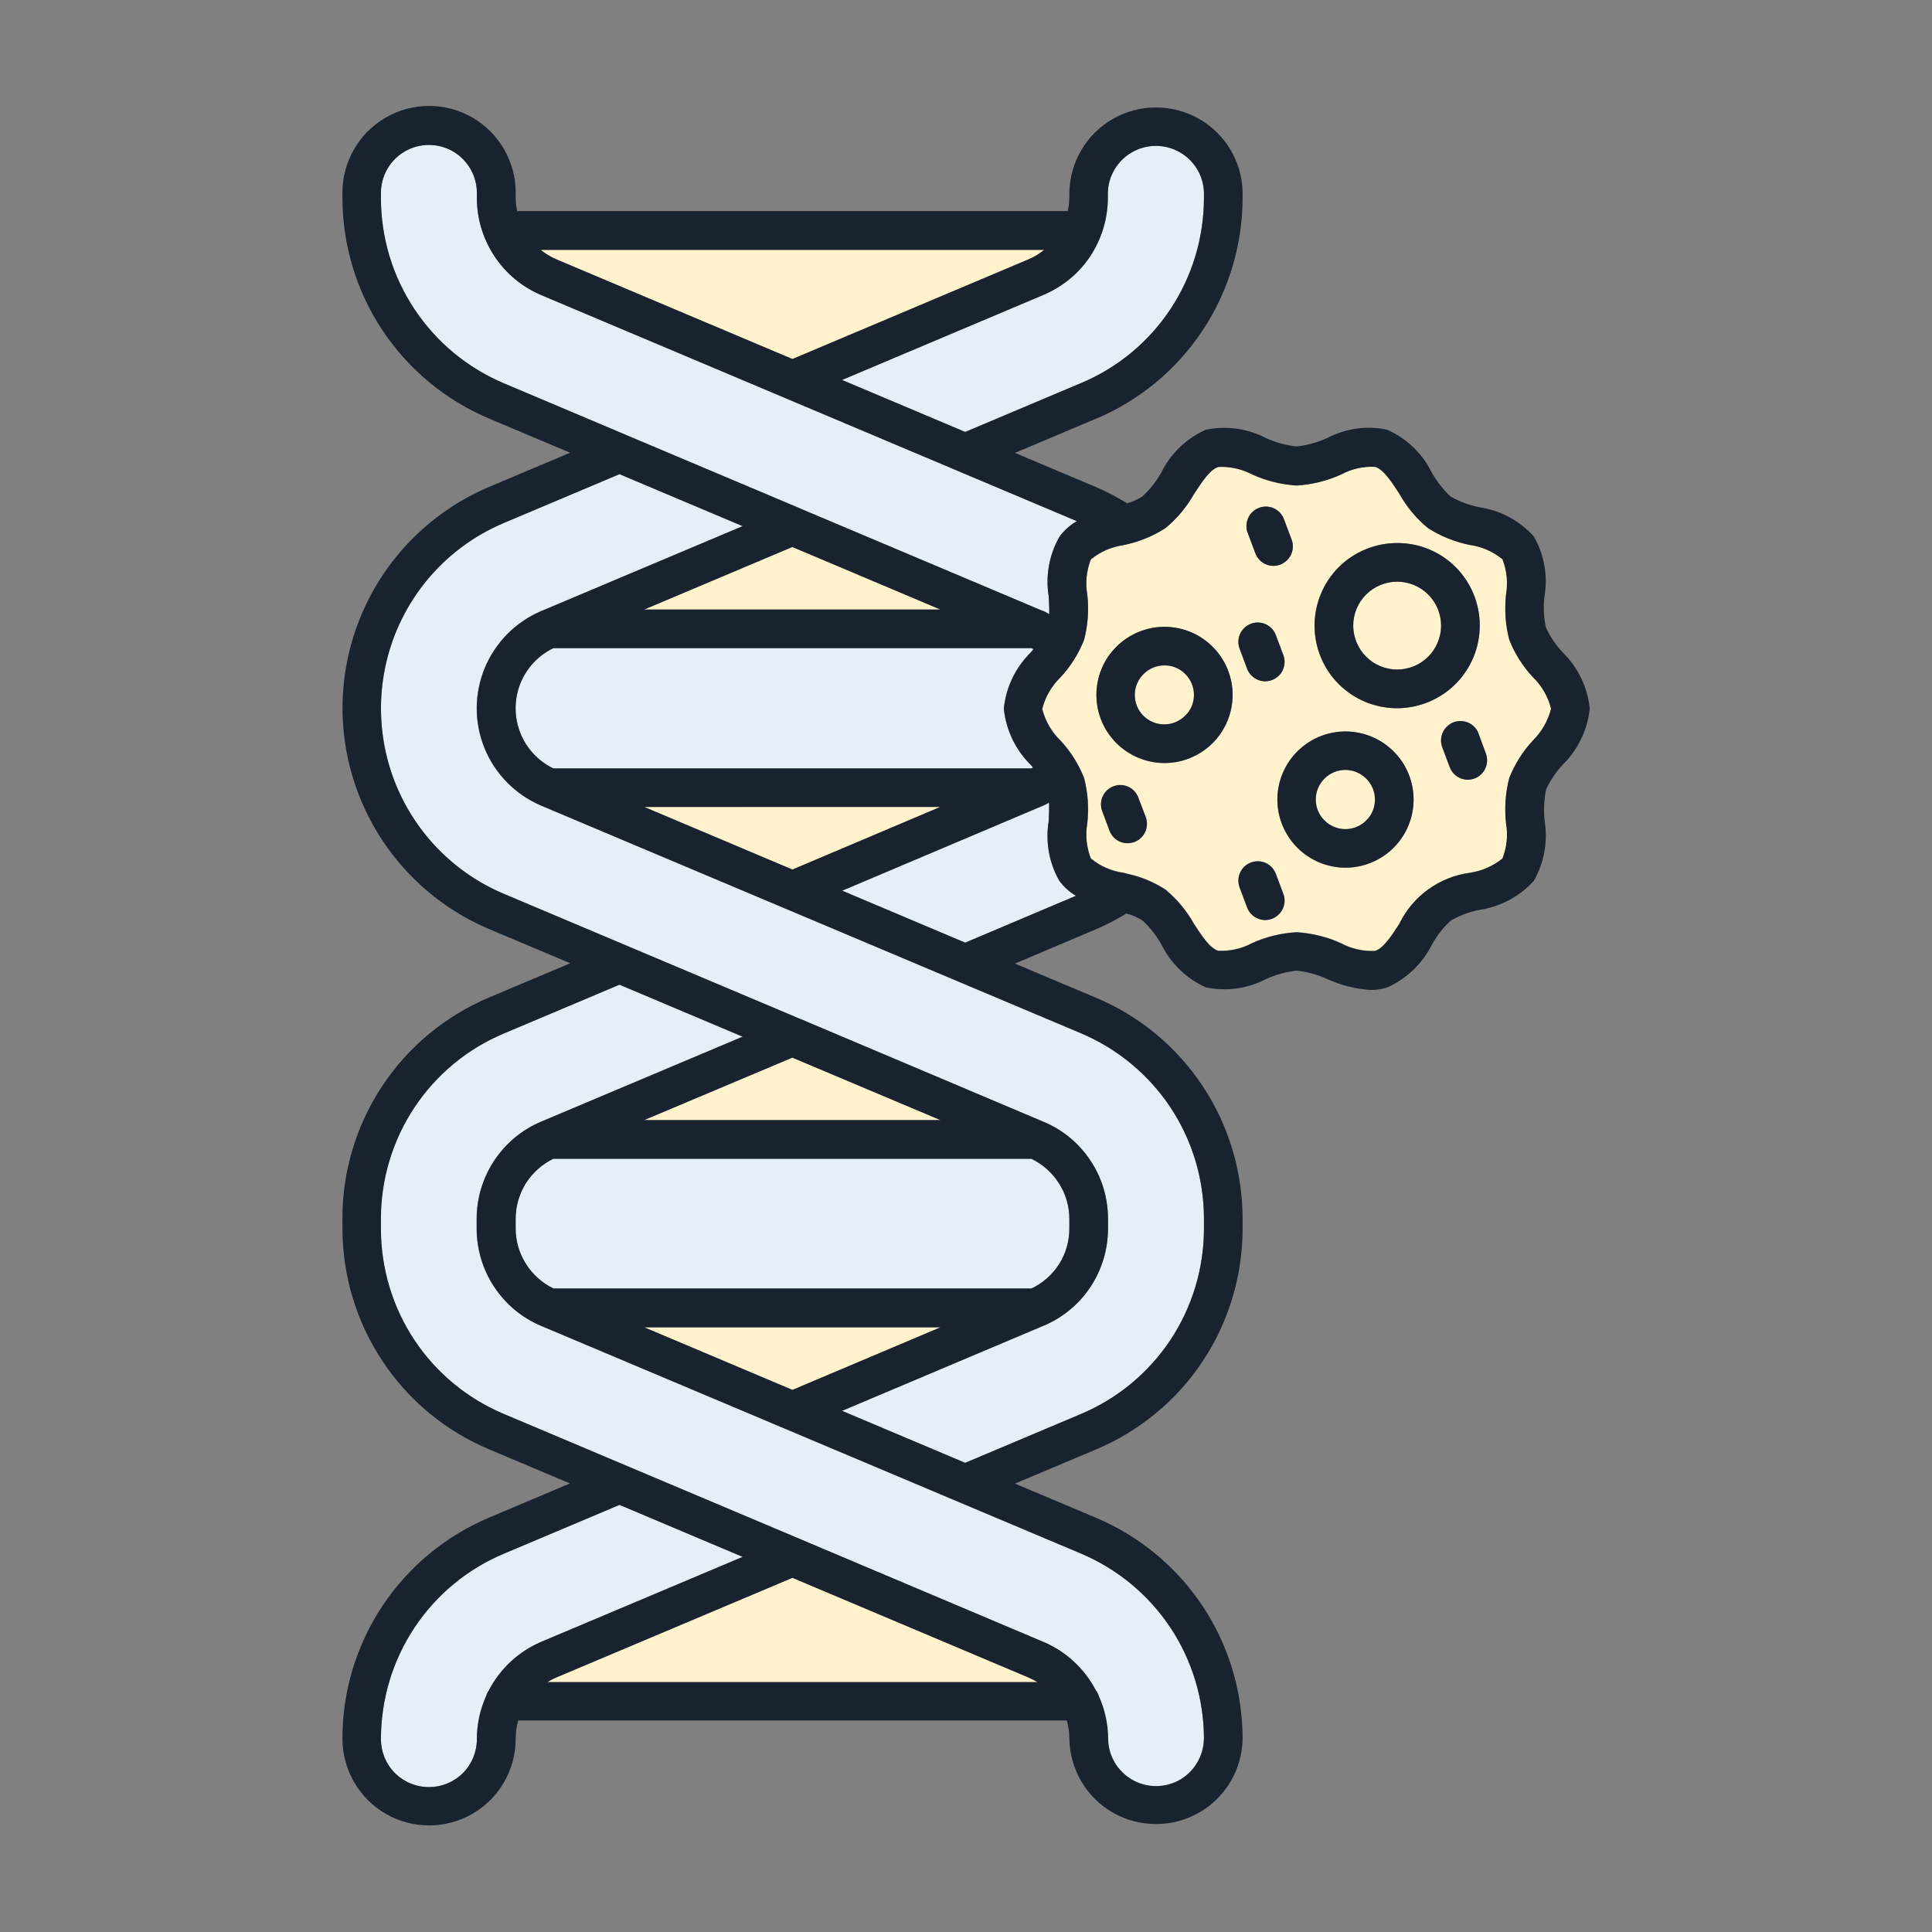
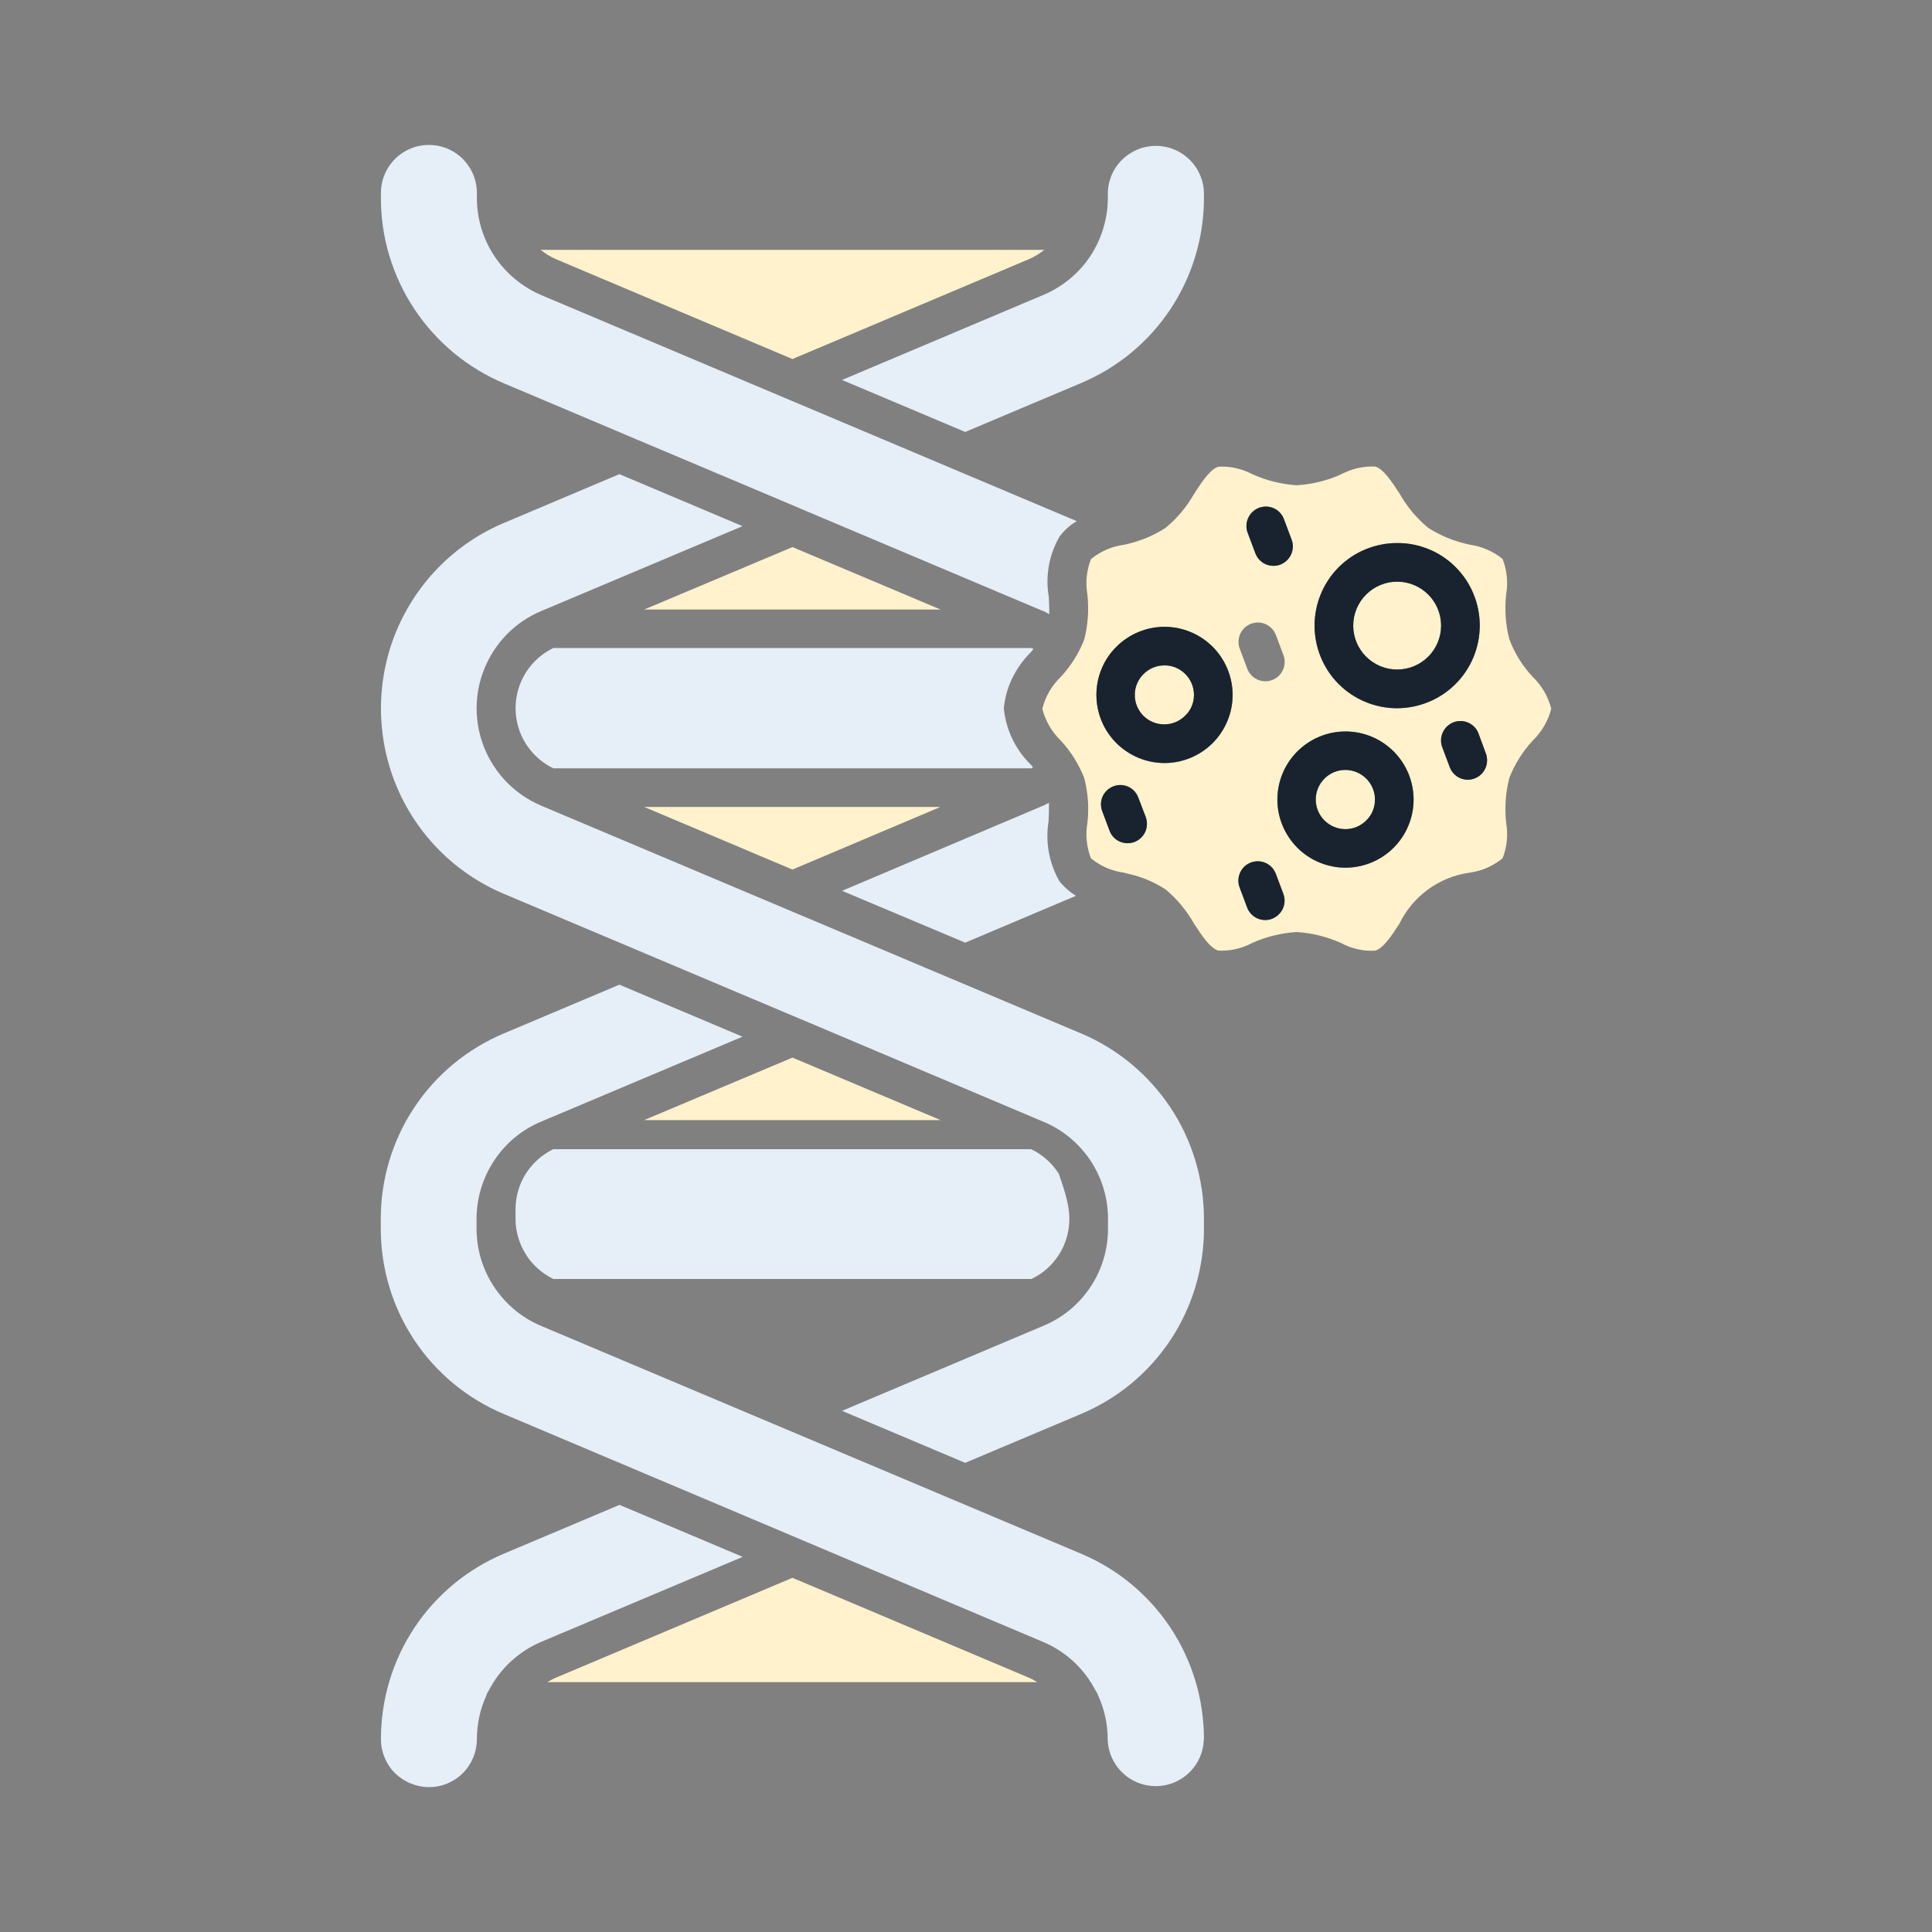
<svg xmlns="http://www.w3.org/2000/svg" version="1.1" id="Layer_1" x="0px" y="0px" viewBox="0 0 1200 1200" style="enable-background:new 0 0 1200 1200;" xml:space="preserve">
  <rect x="0" y="0" width="1200" height="1200" fill="#808080" stroke="none" />
  <style type="text/css">
	.st0{fill:#FFF2CC;}
	.st1{fill:#E6EEF7;}
	.st2{fill:#19222F;}
</style>
  <g>
    <g id="XMLID_00000019669808579907274320000002065331189593139100_">
      <g>
        <path class="st0" d="M736.2,418.7c3.4,3.4,5.4,8.1,5.4,13c0,4.9-1.9,9.5-5.4,13c-3.4,3.4-8.1,5.4-13,5.4v0c-4.9,0-9.5-1.9-13-5.4     c-3.4-3.4-5.4-8.1-5.3-13c0-4.9,1.9-9.5,5.4-12.9c3.4-3.4,8.1-5.4,13-5.4C728.2,413.3,732.8,415.2,736.2,418.7z" />
        <path class="st0" d="M848.7,483.7c3.4,3.4,5.4,8.1,5.4,13c0,4.9-1.9,9.5-5.4,12.9c-3.4,3.4-8.1,5.4-13,5.4c-4.9,0-9.5-1.9-13-5.4     c-3.4-3.4-5.4-8.1-5.4-13c0-4.9,1.9-9.5,5.4-13c3.4-3.4,8.1-5.4,13-5.4C840.6,478.3,845.2,480.2,848.7,483.7z" />
        <path class="st0" d="M887.1,369.2c5.1,5.1,8,12.1,8,19.3c0,7.2-2.9,14.2-8,19.3c-5.1,5.1-12.1,8-19.3,8c-7.2,0-14.2-2.9-19.3-8     c-5.1-5.1-8-12.1-8-19.3s2.9-14.2,8-19.3c5.1-5.1,12.1-8,19.3-8S882,364.1,887.1,369.2z" />
        <path class="st0" d="M952,420.4c5.6,5.4,9.6,12.2,11.5,19.8c-1.9,7.5-5.9,14.4-11.5,19.8c-6.2,6.7-11.2,14.6-14.5,23.1     c-2.4,9.2-3,18.7-2,28.1c1.3,7.4,0.5,14.9-2.2,21.9c-5.9,4.8-12.9,7.9-20.4,8.9c-18.9,2.6-35.3,14.5-43.7,31.7     c-4.8,7.4-9.8,15.1-15,16.8c-7.3,0.4-14.6-1.2-21.1-4.7c-8.8-4-18.2-6.3-27.7-6.9c-9.6,0.6-19,2.9-27.7,6.8     c-6.5,3.5-13.8,5.1-21.1,4.7c-5.2-1.7-10.2-9.4-15-16.8c-4.6-8.1-10.6-15.3-17.7-21.2c-7.1-4.6-14.9-7.9-23.2-9.7l-0.4-0.1     l-2.3-0.6v0c-7.5-1-14.6-4.1-20.4-8.9c-2.7-7-3.5-14.5-2.2-21.9c1.1-9.4,0.4-18.9-2-28.1c-3.4-8.5-8.3-16.4-14.5-23.1     c-5.6-5.4-9.6-12.2-11.5-19.8c1.9-7.5,5.8-14.4,11.5-19.8c6.2-6.7,11.2-14.6,14.5-23.1c2.4-9.1,3-18.7,2-28.1     c-1.3-7.4-0.5-14.9,2.2-21.9c5.8-4.8,12.9-7.9,20.4-8.9c9.2-1.9,18-5.4,25.9-10.5c7.2-5.9,13.2-13.1,17.8-21.2     c4.8-7.4,9.8-15.1,15-16.8c0.7,0,1.3-0.1,2-0.1c6.6,0,13.2,1.6,19.1,4.7c8.8,4,18.1,6.3,27.7,6.9c9.6-0.6,19-2.9,27.7-6.9     c6.5-3.4,13.8-5.1,21.1-4.7c5.2,1.7,10.2,9.4,15,16.8c4.6,8.1,10.6,15.3,17.7,21.2c7.9,5.1,16.7,8.6,25.9,10.5     c7.5,1.1,14.6,4.1,20.4,8.9c2.7,7,3.5,14.6,2.2,21.9c-1,9.4-0.4,18.9,2,28C940.8,405.9,945.7,413.7,952,420.4z M922.6,477.2     c1.3-2.9,1.4-6.2,0.3-9.2l-4.5-12c-1-3.1-3.3-5.6-6.2-7c-2.9-1.4-6.3-1.6-9.4-0.4c-3,1.1-5.5,3.5-6.8,6.5c-1.3,3-1.3,6.4-0.1,9.4     l4.5,12c1.8,4.7,6.2,7.8,11.2,7.8c1.4,0,2.9-0.3,4.2-0.8C918.8,482.4,921.2,480.1,922.6,477.2z M919.1,388.6     c0-13.6-5.4-26.7-15-36.3c-9.6-9.6-22.7-15-36.3-15c-13.6,0-26.7,5.4-36.3,15s-15,22.7-15,36.3c0,13.6,5.4,26.7,15,36.3     c9.6,9.6,22.7,15,36.3,15c13.6,0,26.7-5.4,36.3-15.1C913.7,415.2,919.1,402.2,919.1,388.6z M865.6,526.6     c8-7.9,12.4-18.7,12.4-29.9c0-11.2-4.5-22-12.4-29.9c-7.9-7.9-18.7-12.4-29.9-12.4c-11.2,0-22,4.5-29.9,12.4     s-12.4,18.7-12.4,29.9c0,11.2,4.5,22,12.4,29.9c7.9,7.9,18.7,12.4,29.9,12.4S857.7,534.5,865.6,526.6z M802,344.2     c1.3-3,1.3-6.4,0.1-9.4l-4.5-12c-1-3.1-3.3-5.6-6.2-7c-2.9-1.4-6.3-1.5-9.4-0.4c-3.1,1.1-5.5,3.5-6.8,6.5c-1.3,3-1.3,6.4-0.1,9.4     l4.5,12c1,3.1,3.3,5.6,6.2,7c2.9,1.4,6.3,1.6,9.4,0.4C798.2,349.5,800.7,347.2,802,344.2z M796.9,416c1.3-2.9,1.4-6.3,0.2-9.3     l-4.5-12c-1.1-3-3.3-5.5-6.2-6.9c-2.9-1.4-6.3-1.5-9.3-0.4c-3,1.1-5.5,3.4-6.8,6.4c-1.3,2.9-1.4,6.3-0.2,9.3l4.5,12     c1.1,3.1,3.3,5.5,6.2,6.9c2.9,1.4,6.3,1.5,9.3,0.4C793.1,421.3,795.6,419,796.9,416z M796.9,564.3c1.3-3,1.4-6.3,0.2-9.3l-4.5-12     c-1.1-3-3.3-5.5-6.2-6.9c-2.9-1.4-6.3-1.5-9.3-0.4c-3,1.1-5.5,3.4-6.8,6.4c-1.3,3-1.4,6.3-0.2,9.3l4.5,12c1.1,3,3.3,5.5,6.2,6.9     s6.3,1.5,9.3,0.4C793.1,569.5,795.6,567.2,796.9,564.3z M753.2,461.6c7.9-7.9,12.4-18.7,12.4-29.9c0-11.2-4.5-22-12.4-29.9     c-7.9-7.9-18.7-12.4-29.9-12.4c-11.2,0-22,4.5-29.9,12.4c-7.9,7.9-12.4,18.7-12.4,29.9c0,11.2,4.4,22,12.4,29.9     c7.9,7.9,18.7,12.4,29.9,12.4C734.5,474,745.3,469.5,753.2,461.6z M711.4,516.5c1.3-3,1.3-6.4,0.1-9.4l-4.5-12     c-2.4-6.1-9.2-9.1-15.3-6.8c-6.1,2.3-9.3,9-7.1,15.2l4.5,12c1,3.1,3.3,5.6,6.2,7c2.9,1.4,6.3,1.5,9.4,0.4     C707.7,521.8,710.1,519.5,711.4,516.5z" />
        <path class="st0" d="M335.8,155.2h312.8c-3,2.4-6.3,4.4-9.8,5.9l-146.6,61.9l-146.6-61.9C342,159.6,338.8,157.6,335.8,155.2z" />
        <polygon class="st0" points="584.2,378.6 400.1,378.6 492.2,339.8    " />
        <polygon class="st0" points="584.1,501.2 492.2,540.1 400.1,501.2    " />
        <polygon class="st0" points="584.2,695.7 400.1,695.7 492.2,656.9    " />
-         <polygon class="st0" points="584.2,824.4 492.2,863.3 400.1,824.4    " />
        <path class="st0" d="M644.3,1044.8H340c1.8-1.1,3.6-2.1,5.6-2.9L492.2,980l146.5,61.9C640.7,1042.7,642.5,1043.7,644.3,1044.8z" />
        <path class="st1" d="M461.3,967l-125.2,52.8c-14,6-25.5,16.6-32.5,30.2c-0.7,1-1.3,2.1-1.6,3.3c-3.8,8.4-5.8,17.6-5.8,26.9     c0,7.9-3.1,15.5-8.7,21.1c-5.6,5.6-13.2,8.8-21.1,8.7c-7.9,0-15.5-3.2-21.1-8.7c-5.6-5.6-8.7-13.2-8.7-21.1     c0-24.6,7.2-48.7,20.8-69.2c13.6-20.5,33-36.5,55.6-46l71.8-30.3L461.3,967z" />
        <path class="st1" d="M668.3,556.4l-68.8,29.1l-76.5-32.2l124-52.5c0.2-0.1,0.5-0.2,0.8-0.3l0.2-0.1c1.2-0.5,2.4-1.2,3.5-1.8     c0.1,3.6,0,7.6-0.2,11.5c-2.1,12.8,0.3,26,6.7,37.2C660.9,550.9,664.4,554,668.3,556.4z" />
-         <path class="st1" d="M664.2,757.1v6c0,7.8-2.2,15.5-6.4,22.1c-4.2,6.6-10.1,11.9-17.2,15.2H343.7c-7-3.4-13-8.7-17.1-15.3     c-4.1-6.6-6.4-14.2-6.4-22v-6c0-7.8,2.2-15.4,6.3-22c4.2-6.6,10.1-11.9,17.1-15.3h296.9c7.1,3.4,13,8.7,17.2,15.3     C662,741.6,664.2,749.3,664.2,757.1z" />
+         <path class="st1" d="M664.2,757.1c0,7.8-2.2,15.5-6.4,22.1c-4.2,6.6-10.1,11.9-17.2,15.2H343.7c-7-3.4-13-8.7-17.1-15.3     c-4.1-6.6-6.4-14.2-6.4-22v-6c0-7.8,2.2-15.4,6.3-22c4.2-6.6,10.1-11.9,17.1-15.3h296.9c7.1,3.4,13,8.7,17.2,15.3     C662,741.6,664.2,749.3,664.2,757.1z" />
        <path class="st1" d="M640.6,477.2H343.7c-9.4-4.5-16.8-12.5-20.6-22.2c-3.8-9.7-3.8-20.5,0-30.3c3.8-9.7,11.2-17.7,20.6-22.2h297     c0.4,0.2,0.8,0.4,1.2,0.6l-1.6,2c-4.8,4.7-8.6,10.1-11.5,16c-2.9,5.9-4.7,12.3-5.3,18.9c1.3,13.3,7.2,25.6,16.8,35l0,0     c0.5,0.5,0.9,1.1,1.3,1.6C641.2,476.9,640.9,477.1,640.6,477.2z" />
        <path class="st1" d="M747.8,122.8c0,24.6-7.2,48.7-20.8,69.2c-13.6,20.5-33,36.5-55.7,46l-71.8,30.3L523,236l125-52.8h0     c11.9-5,22.1-13.4,29.2-24.1c7.1-10.8,10.9-23.4,10.9-36.3v-3c0.2-10.5,5.9-20.1,15.1-25.3c9.1-5.2,20.3-5.2,29.5,0     c9.1,5.2,14.9,14.8,15.1,25.3V122.8z" />
        <path class="st1" d="M336.2,183.3l332.6,140.4c-4.2,2.4-7.8,5.7-10.7,9.6c-6.5,11.2-8.9,24.4-6.7,37.2c0.2,3.7,0.4,7.5,0.3,11     c-1.1-0.6-2.1-1.3-3.3-1.8l-0.2-0.1c-0.3-0.1-0.6-0.2-0.9-0.3l-150.4-63.5l-0.4-0.2l-107.1-45.2l-0.2-0.1l-76.2-32.2     c-22.7-9.6-42-25.6-55.6-46.1c-13.6-20.5-20.9-44.5-20.8-69.1v-3.1c0-10.6,5.7-20.5,14.9-25.8c9.2-5.3,20.6-5.3,29.8,0     c9.2,5.3,14.9,15.2,14.9,25.8v3.1c0,0,0,0.1,0,0.1c0,12.8,3.8,25.4,10.9,36.1C314.3,169.9,324.4,178.2,336.2,183.3z" />
        <path class="st1" d="M747.8,763.1c0,24.6-7.2,48.7-20.8,69.2c-13.6,20.5-33,36.5-55.7,46l-71.8,30.3L523,876.3L648,823.5     c0.2,0,0.3-0.1,0.5-0.2c11.8-5,21.9-13.4,28.9-24.1c7.1-10.7,10.8-23.2,10.8-36.1v-6c0-12.8-3.7-25.4-10.8-36.1     c-7.1-10.7-17.1-19.1-28.9-24.1c-0.2-0.1-0.3-0.2-0.5-0.2l-151.1-63.9l-0.3-0.1L313,555.2c-30.4-12.8-54.5-37.1-67-67.6     c-12.5-30.5-12.5-64.7,0-95.2c12.6-30.5,36.6-54.8,67-67.6l71.7-30.3l76.5,32.3l-125.2,52.8c-15.9,6.7-28.4,19.4-35,35.4     c-6.6,15.9-6.6,33.8-0.1,49.7c6.5,16,19,28.7,34.8,35.5l0.4,0.2l335.2,141.4c22.7,9.5,42,25.6,55.7,46.1     c13.6,20.5,20.8,44.6,20.8,69.2V763.1z" />
        <path class="st1" d="M727,1011c13.6,20.5,20.8,44.6,20.8,69.2h-0.1c-0.2,10.5-5.9,20.1-15.1,25.3c-9.1,5.2-20.3,5.2-29.5,0     c-9.1-5.2-14.9-14.8-15.1-25.3c0-9.2-2-18.4-5.8-26.8c-0.4-1.2-1-2.4-1.8-3.5c-7-13.5-18.5-24.2-32.6-30.1l-151.2-63.9l-0.2-0.1     L313,878.3c-22.7-9.5-42.1-25.5-55.7-46c-13.6-20.5-20.8-44.6-20.8-69.2v-6c0-24.6,7.2-48.7,20.8-69.2c13.6-20.5,33-36.5,55.6-46     l71.8-30.3l76.5,32.3l-125.2,52.8c-11.9,5-22,13.4-29.1,24.2c-7.1,10.7-10.9,23.3-10.9,36.2v6c0,12.9,3.8,25.5,10.9,36.2     c7.1,10.7,17.2,19.2,29.1,24.2L671.4,965C694.1,974.5,713.4,990.5,727,1011z" />
-         <path class="st2" d="M970.6,405.2c9.5,9.3,15.5,21.7,16.8,34.9c-1.3,13.2-7.3,25.6-16.8,34.9c-4.2,4.5-7.7,9.7-10.3,15.4     c-1.3,6.4-1.6,13-0.9,19.5c2.1,12.8-0.3,26-6.7,37.2c-8.8,9.7-20.7,16.1-33.6,18c-6.3,1.2-12.4,3.5-18,6.7     c-4.7,4.3-8.6,9.3-11.7,14.9c-5.9,11.8-15.7,21.2-27.7,26.6c-3.3,1.1-6.8,1.6-10.3,1.6c-9.3-0.6-18.3-2.9-26.8-6.7     c-6.1-2.8-12.6-4.6-19.2-5.3c-6.6,0.7-13.1,2.5-19.2,5.3c-11.4,5.9-24.5,7.7-37.1,5.1c-12-5.3-21.8-14.7-27.7-26.6     c-3.1-5.5-7-10.6-11.7-14.9c-3.1-2-6.5-3.5-10.1-4.4c-6.1,3.8-12.4,7-18.9,9.8l-50.3,21.3l50.3,21.2c27,11.3,50.1,30.4,66.3,54.9     c16.2,24.4,24.8,53.1,24.8,82.5v6c0,29.3-8.6,58-24.8,82.4c-8.1,12.2-17.9,23.1-29.1,32.3c-11.2,9.2-23.7,16.9-37.2,22.5     l-50.3,21.2l50.3,21.2c27,11.4,50.1,30.5,66.3,54.9c16.2,24.4,24.8,53.1,24.8,82.4c-0.3,19-10.6,36.5-27.1,45.9     c-16.5,9.4-36.8,9.4-53.4,0c-16.5-9.4-26.8-26.9-27.1-45.9c0-3.9-0.6-7.7-1.6-11.4H321.9c-1.1,3.7-1.6,7.5-1.6,11.4     c0,19.2-10.2,37-26.9,46.6s-37.2,9.6-53.8,0s-26.9-27.4-26.9-46.6c-0.1-29.3,8.6-58,24.8-82.5c16.2-24.4,39.3-43.5,66.3-54.9     l50.2-21.2l-50.2-21.2c-27-11.3-50.1-30.4-66.3-54.9c-16.2-24.4-24.8-53.1-24.8-82.4v-6c-0.1-29.3,8.6-58,24.8-82.5     c16.2-24.4,39.3-43.5,66.4-54.9l50.3-21.2l-50.3-21.2c-36.2-15.3-64.9-44.2-79.9-80.6c-15-36.3-15-77.1,0-113.5     c7.5-18.2,18.4-34.5,32-48.2c13.6-13.7,29.8-24.8,47.9-32.4l50.2-21.2l-50.3-21.2c-27-11.4-50.1-30.5-66.3-54.9     c-16.2-24.4-24.8-53.1-24.8-82.4v0v-3.1c0-19.2,10.3-37,26.9-46.6c16.6-9.6,37.2-9.6,53.8,0c16.6,9.6,26.9,27.4,26.9,46.6v3.1     c0,2.8,0.3,5.6,0.9,8.4h342c0.6-2.8,0.9-5.6,1-8.4v-3c0.3-19,10.6-36.5,27.1-45.9c16.5-9.4,36.8-9.4,53.4,0     c16.5,9.4,26.9,26.9,27.1,45.9v3c0,29.3-8.6,58-24.8,82.5c-8.1,12.2-17.9,23.1-29.1,32.4c-11.2,9.2-23.7,16.9-37.2,22.5     l-50.3,21.2l50.3,21.2c6.7,2.9,13.2,6.3,19.4,10.1c3.4-0.9,6.6-2.4,9.5-4.3c4.7-4.3,8.6-9.3,11.7-14.8     c5.8-11.8,15.6-21.2,27.7-26.6c12.6-2.6,25.7-0.8,37.1,5.1c6.1,2.8,12.5,4.6,19.2,5.3c6.6-0.7,13.1-2.5,19.2-5.3     c11.4-5.9,24.5-7.8,37.1-5.1c12.1,5.4,21.9,14.8,27.7,26.6c3.1,5.5,7.1,10.6,11.7,14.9c5.6,3.2,11.7,5.4,18,6.7     c13,1.9,24.8,8.3,33.6,18c6.5,11.2,8.9,24.4,6.7,37.2c-0.8,6.5-0.5,13,0.9,19.4C962.8,395.5,966.4,400.7,970.6,405.2z      M963.4,440.2c-1.9-7.5-5.8-14.4-11.5-19.8c-6.2-6.8-11.2-14.6-14.5-23.1c-2.4-9.1-3-18.6-2-28c1.3-7.4,0.5-14.9-2.2-21.9     c-5.9-4.8-12.9-7.9-20.4-8.9c-9.2-1.9-18-5.4-25.9-10.5c-7.2-5.9-13.2-13.1-17.7-21.2c-4.8-7.4-9.8-15.1-15-16.8     c-7.3-0.4-14.6,1.2-21.1,4.7c-8.8,4-18.2,6.3-27.7,6.9c-9.6-0.6-19-2.9-27.7-6.9c-5.9-3.1-12.5-4.7-19.1-4.7c-0.7,0-1.3,0-2,0.1     c-5.2,1.7-10.2,9.4-15,16.8c-4.6,8.1-10.6,15.3-17.8,21.2c-7.9,5.1-16.7,8.6-25.9,10.5c-7.5,1.1-14.6,4.1-20.4,8.9     c-2.7,7-3.5,14.6-2.2,21.9c1.1,9.4,0.4,18.9-2,28.1c-3.4,8.5-8.3,16.4-14.5,23.1c-5.6,5.4-9.6,12.2-11.5,19.8     c1.9,7.5,5.8,14.4,11.5,19.8c6.2,6.7,11.2,14.6,14.5,23.1c2.4,9.1,3,18.7,2,28.1c-1.3,7.4-0.5,14.9,2.2,21.9     c5.8,4.8,12.9,7.9,20.4,8.9v0l2.3,0.6l0.4,0.1c8.2,1.8,16.1,5.1,23.2,9.7c7.2,5.9,13.2,13.1,17.7,21.2c4.8,7.4,9.8,15.1,15,16.8     c7.3,0.4,14.6-1.2,21.1-4.7c8.7-4,18.1-6.3,27.7-6.8c9.6,0.6,19,2.9,27.7,6.9c6.5,3.4,13.8,5.1,21.1,4.7     c5.2-1.7,10.2-9.4,15-16.8c8.3-17.2,24.7-29.1,43.7-31.7c7.5-1.1,14.5-4.2,20.4-8.9c2.7-7,3.5-14.5,2.2-21.9     c-1-9.4-0.4-18.9,2-28.1c3.4-8.5,8.3-16.4,14.5-23.1C957.5,454.6,961.5,447.8,963.4,440.2z M747.8,1080.2     c0-24.6-7.2-48.7-20.8-69.2c-13.6-20.5-33-36.5-55.6-46.1L336.1,823.5c-11.9-5-22-13.4-29.1-24.2c-7.1-10.7-10.9-23.3-10.9-36.2     v-6c0-12.9,3.8-25.5,10.9-36.2c7.1-10.7,17.2-19.2,29.1-24.2l125.2-52.8l-76.5-32.3L313,641.9c-22.7,9.5-42,25.5-55.6,46     c-13.6,20.5-20.8,44.6-20.8,69.2v6c0,24.6,7.2,48.7,20.8,69.2c13.6,20.5,33,36.5,55.7,46l183.6,77.5l0.2,0.1l151.2,63.9     c14,5.9,25.5,16.6,32.6,30.1c0.8,1.1,1.4,2.2,1.8,3.5c3.8,8.4,5.8,17.6,5.8,26.8c0.2,10.5,5.9,20.1,15.1,25.3     c9.1,5.2,20.3,5.2,29.5,0C741.8,1100.3,747.6,1090.7,747.8,1080.2L747.8,1080.2z M727,832.2c13.6-20.5,20.8-44.6,20.8-69.2v-6     c0-24.6-7.2-48.7-20.8-69.2c-13.6-20.5-33-36.5-55.7-46.1L336.2,500.4l-0.4-0.2c-15.8-6.8-28.3-19.6-34.8-35.5     c-6.5-16-6.4-33.8,0.1-49.7c6.6-15.9,19.1-28.6,35-35.4l125.2-52.8l-76.5-32.3L313,324.8c-30.4,12.8-54.5,37.1-67,67.6     c-12.5,30.5-12.5,64.7,0,95.2c12.6,30.5,36.6,54.8,67,67.6l183.6,77.5l0.3,0.1L648,696.7c0.2,0.1,0.3,0.2,0.5,0.2     c11.8,5,21.9,13.4,28.9,24.1c7.1,10.7,10.8,23.3,10.8,36.1v6c0,12.8-3.8,25.4-10.8,36.1c-7.1,10.7-17.1,19.1-28.9,24.1     c-0.2,0.1-0.3,0.2-0.5,0.2L523,876.3l76.5,32.3l71.8-30.3C694.1,868.7,713.4,852.7,727,832.2z M727,192     c13.6-20.5,20.8-44.6,20.8-69.2v-3c-0.2-10.5-5.9-20.1-15.1-25.3c-9.1-5.2-20.3-5.2-29.5,0c-9.1,5.2-14.9,14.8-15.1,25.3v3     c0,12.9-3.8,25.5-10.9,36.3c-7.1,10.8-17.3,19.1-29.2,24.1h0L523,236l76.5,32.3l71.8-30.3C694.1,228.5,713.4,212.5,727,192z      M668.9,323.7L336.2,183.3c-11.9-5-22-13.4-29.1-24.2c-7.1-10.7-10.9-23.3-10.9-36.1c0,0,0-0.1,0-0.1v-3.1     c0-10.6-5.7-20.5-14.9-25.8c-9.2-5.3-20.6-5.3-29.8,0c-9.2,5.3-14.9,15.2-14.9,25.8v3.1c0,24.6,7.2,48.6,20.8,69.1     c13.6,20.5,32.9,36.5,55.6,46.1l76.2,32.2l0.2,0.1l107.1,45.2l0.4,0.2l150.4,63.5c0.3,0.1,0.6,0.2,0.9,0.3l0.2,0.1     c1.2,0.5,2.2,1.2,3.3,1.8c0.1-3.5-0.1-7.2-0.3-11c-2.1-12.8,0.3-25.9,6.7-37.2C661,329.4,664.7,326.1,668.9,323.7z M599.5,585.5     l68.8-29.1c-4-2.3-7.5-5.5-10.2-9.2c-6.5-11.2-8.8-24.4-6.7-37.2c0.2-3.9,0.4-7.9,0.2-11.5c-1.1,0.6-2.3,1.3-3.5,1.8l-0.2,0.1     c-0.3,0.1-0.5,0.2-0.8,0.3l-124,52.5L599.5,585.5z M664.2,763.1v-6c0-7.8-2.2-15.5-6.4-22.1c-4.2-6.6-10.1-11.9-17.2-15.3H343.7     c-7,3.4-12.9,8.7-17.1,15.3c-4.1,6.6-6.3,14.2-6.3,22v6c0,7.8,2.2,15.4,6.4,22c4.1,6.6,10.1,11.9,17.1,15.3h296.9     c7-3.4,13-8.6,17.2-15.2C662,778.5,664.2,770.9,664.2,763.1z M648.6,155.2H335.8c3,2.4,6.3,4.4,9.8,5.9l146.6,61.9l146.6-61.9     C642.3,159.6,645.6,157.6,648.6,155.2z M340,1044.8h304.4c-1.8-1.1-3.7-2.1-5.6-2.9L492.2,980l-146.7,61.9     C343.6,1042.7,341.7,1043.7,340,1044.8z M640.3,405.2l1.6-2c-0.4-0.2-0.8-0.4-1.2-0.6h-297c-9.4,4.5-16.8,12.5-20.6,22.2     c-3.8,9.7-3.8,20.5,0,30.3c3.8,9.7,11.2,17.7,20.6,22.2h296.9c0.3-0.2,0.7-0.4,1-0.5c-0.4-0.6-0.9-1.1-1.3-1.6l0,0     c-9.5-9.3-15.4-21.7-16.8-35c0.7-6.6,2.5-13,5.3-18.9C631.7,415.3,635.5,409.9,640.3,405.2z M492.2,863.3l92-38.9H400.1     L492.2,863.3z M400.1,378.6h184l-92-38.9L400.1,378.6z M400.1,695.7h184l-92-38.8L400.1,695.7z M492.2,540.1l91.8-38.9H400.1     L492.2,540.1z M336.1,1019.8L461.3,967l-76.5-32.3L313,965c-22.7,9.5-42,25.5-55.6,46c-13.6,20.5-20.8,44.6-20.8,69.2     c0,7.9,3.1,15.5,8.7,21.1c5.6,5.6,13.2,8.7,21.1,8.7c7.9,0,15.5-3.1,21.1-8.7c5.6-5.6,8.7-13.2,8.7-21.1c0-9.3,2-18.4,5.8-26.9     c0.4-1.2,0.9-2.3,1.6-3.3C310.6,1036.5,322.1,1025.8,336.1,1019.8z" />
        <path class="st2" d="M922.9,468c1.1,3,1,6.3-0.3,9.2c-1.3,2.9-3.7,5.2-6.7,6.3c-1.3,0.5-2.8,0.8-4.2,0.8c-5,0-9.5-3.1-11.2-7.8     l-4.5-12c-1.3-3-1.2-6.4,0.1-9.4c1.3-3,3.8-5.3,6.8-6.5c3-1.1,6.4-1,9.4,0.4c2.9,1.4,5.2,3.9,6.2,7L922.9,468z" />
        <path class="st2" d="M904.1,352.2c9.6,9.6,15,22.7,15,36.3c0,13.6-5.4,26.7-15,36.3c-9.6,9.6-22.7,15-36.3,15.1     c-13.6,0-26.7-5.4-36.3-15c-9.6-9.6-15-22.7-15-36.3c0-13.6,5.4-26.7,15-36.3s22.7-15,36.3-15     C881.4,337.2,894.5,342.6,904.1,352.2z M895.1,388.6c0-7.2-2.9-14.2-8-19.3c-5.1-5.1-12.1-8-19.3-8s-14.2,2.9-19.3,8     c-5.1,5.1-8,12.1-8,19.3s2.9,14.2,8,19.3c5.1,5.1,12.1,8,19.3,8c7.2,0,14.2-2.9,19.3-8C892.2,402.8,895.1,395.8,895.1,388.6z" />
        <path class="st2" d="M878,496.6c0,11.2-4.5,22-12.4,29.9c-7.9,7.9-18.7,12.4-29.9,12.4s-22-4.5-29.9-12.4     c-7.9-8-12.4-18.7-12.4-29.9c0-11.2,4.5-22,12.4-29.9s18.7-12.4,29.9-12.4c11.2,0,22,4.5,29.9,12.4     C873.6,474.7,878,485.4,878,496.6z M854,496.6c0-4.9-1.9-9.5-5.4-13c-3.4-3.4-8.1-5.4-13-5.4c-4.9,0-9.5,1.9-13,5.4     c-3.4,3.4-5.4,8.1-5.4,13c0,4.9,1.9,9.5,5.4,13c3.4,3.4,8.1,5.4,13,5.4c4.9,0,9.5-1.9,13-5.4C852.1,506.2,854,501.5,854,496.6z" />
        <path class="st2" d="M802.1,334.8c1.3,3,1.2,6.4-0.1,9.4s-3.8,5.3-6.8,6.5c-3,1.1-6.4,1-9.4-0.4c-2.9-1.4-5.2-4-6.2-7l-4.5-12     c-1.3-3-1.2-6.4,0.1-9.4c1.3-3,3.8-5.3,6.8-6.5c3.1-1.1,6.4-1,9.4,0.4c2.9,1.4,5.2,4,6.2,7L802.1,334.8z" />
-         <path class="st2" d="M797,406.7c1.2,3,1.1,6.4-0.2,9.3c-1.3,3-3.8,5.2-6.8,6.4c-3,1.1-6.4,1-9.3-0.4c-2.9-1.4-5.2-3.9-6.2-6.9     l-4.5-12c-1.2-3-1.1-6.4,0.2-9.3c1.3-3,3.8-5.2,6.8-6.4c3-1.1,6.4-1,9.3,0.4c2.9,1.4,5.2,3.9,6.2,6.9L797,406.7z" />
        <path class="st2" d="M797,555c1.2,3,1.1,6.4-0.2,9.3c-1.3,2.9-3.8,5.2-6.8,6.4c-3,1.1-6.4,1-9.3-0.4s-5.2-3.9-6.2-6.9l-4.5-12     c-1.2-3-1.1-6.3,0.2-9.3c1.3-3,3.8-5.3,6.8-6.4c3-1.1,6.4-1,9.3,0.4c2.9,1.4,5.2,3.9,6.2,6.9L797,555z" />
        <path class="st2" d="M765.6,431.6c0,11.2-4.5,22-12.4,29.9c-7.9,7.9-18.7,12.4-29.9,12.4c-11.2,0-22-4.5-29.9-12.4     c-7.9-7.9-12.4-18.7-12.4-29.9c0-11.2,4.4-22,12.4-29.9c7.9-7.9,18.7-12.4,29.9-12.4c11.2,0,22,4.5,29.9,12.4     C761.1,409.6,765.6,420.4,765.6,431.6z M741.6,431.6c0-4.9-1.9-9.5-5.4-13c-3.4-3.4-8.1-5.4-13-5.4c-4.9,0-9.5,1.9-13,5.4     c-3.4,3.4-5.4,8.1-5.4,12.9c0,4.9,1.9,9.5,5.3,13c3.4,3.4,8.1,5.4,13,5.4v0c4.9,0,9.5-1.9,13-5.4     C739.7,441.2,741.6,436.5,741.6,431.6z" />
        <path class="st2" d="M711.5,507.1c1.2,3,1.2,6.4-0.1,9.4c-1.3,3-3.8,5.3-6.8,6.5c-3.1,1.1-6.4,1-9.4-0.4c-3-1.4-5.2-4-6.2-7     l-4.5-12c-2.2-6.2,1-12.9,7.1-15.2c6.1-2.3,12.9,0.7,15.3,6.8L711.5,507.1z" />
      </g>
      <g>
		</g>
    </g>
  </g>
</svg>